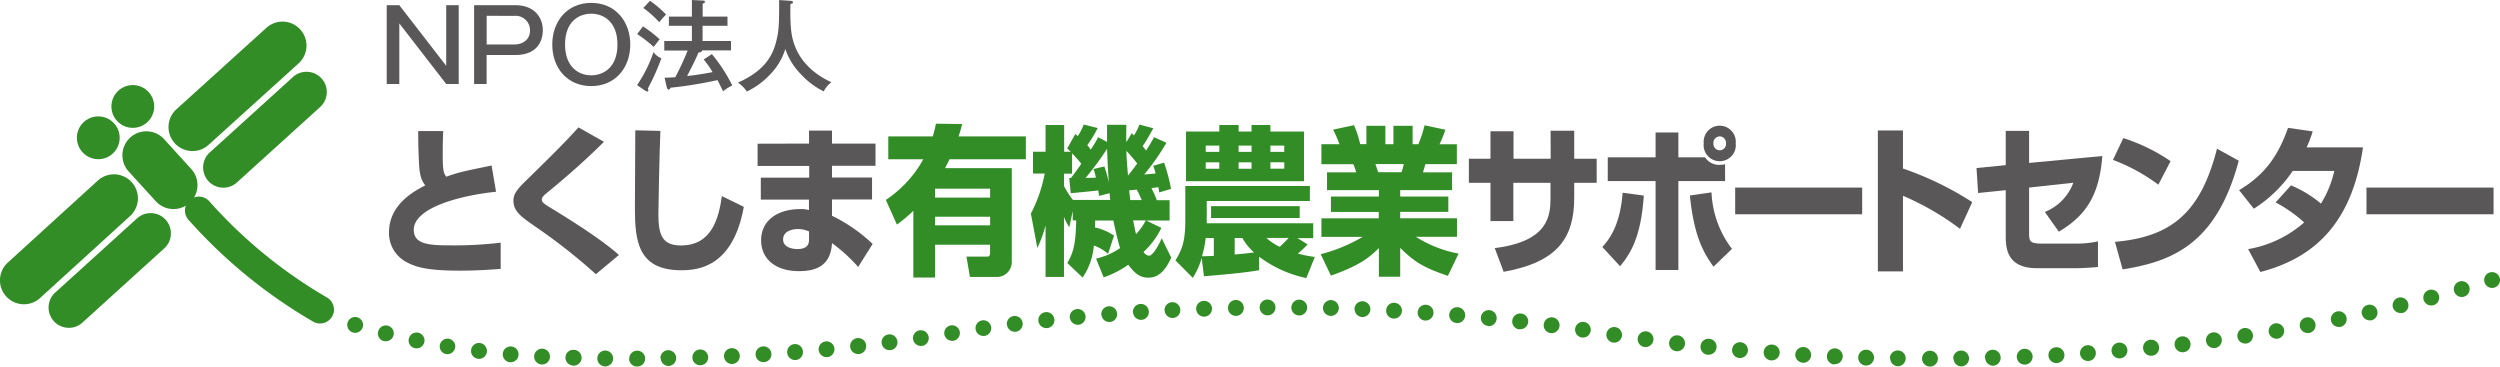
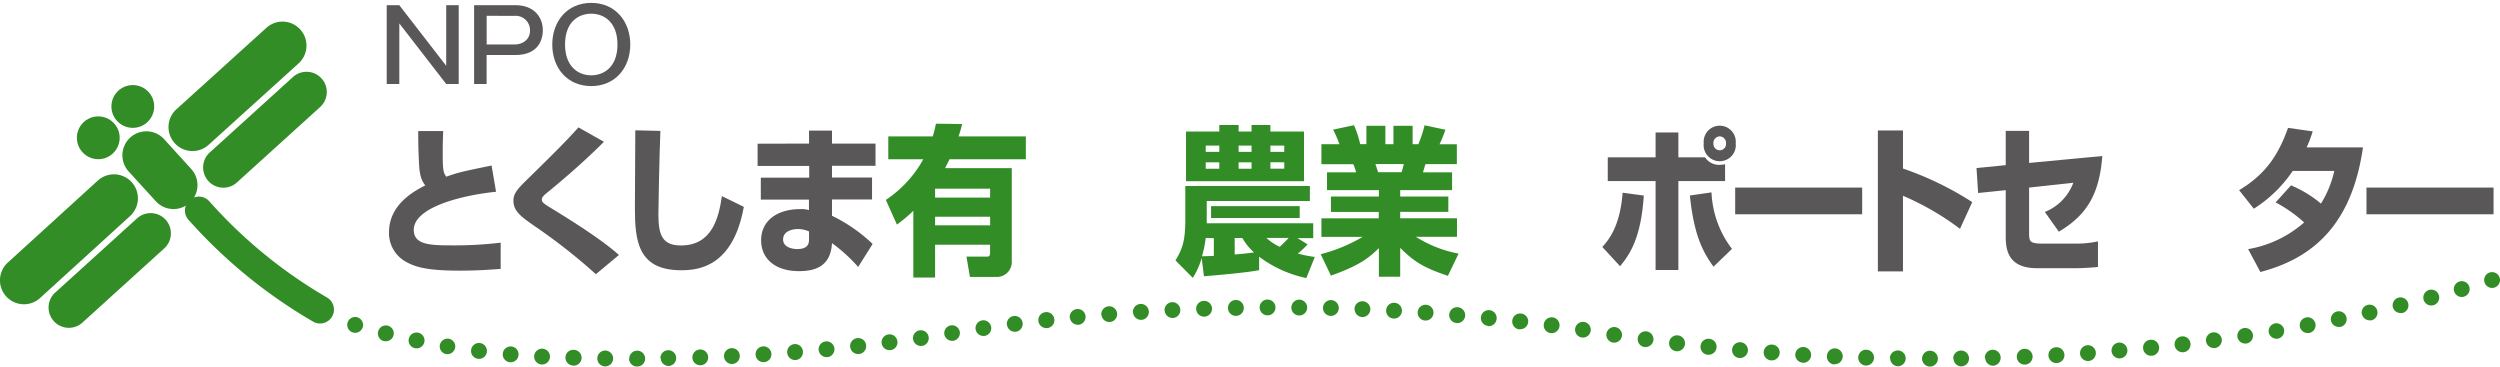
<svg xmlns="http://www.w3.org/2000/svg" viewBox="0 0 561.9 82.39">
  <defs>
    <style>.cls-1{fill:#595757;}.cls-2{fill:#338d27;}</style>
  </defs>
  <title>logo_sp</title>
  <g id="レイヤー_2" data-name="レイヤー 2">
    <g id="レイヤー_1-2" data-name="レイヤー 1">
      <path class="cls-1" d="M89.75,1.17l10.54,13.62V1.17h2.81V18.88h-2.81L89.75,5.26V18.88H86.92V1.17Z" />
      <path class="cls-1" d="M115.85,1.17C120,1.17,122,3.82,122,6.79c0,.67,0,5.57-6.16,5.57h-6.47v6.52h-2.81V1.17Zm-6.47,2.38V10h6.22c1.78,0,3.53-1,3.53-3.19a3.23,3.23,0,0,0-3.53-3.24Z" />
      <path class="cls-1" d="M141.66,10c0,5.31-3.44,9.35-8.77,9.35s-8.76-4-8.76-9.35c0-5.08,3.23-9.35,8.76-9.35S141.66,4.94,141.66,10ZM127,10c0,5,3,6.93,5.89,6.93,2.68,0,5.89-1.71,5.89-6.93,0-5-3-6.92-5.89-6.92S127,4.94,127,10Z" />
-       <path class="cls-1" d="M143.19,19.13a30.32,30.32,0,0,0,3.69-7.42,3.94,3.94,0,0,0,1.77,1.39,50.25,50.25,0,0,1-3.05,6.81,1.05,1.05,0,0,1,.13.39.25.25,0,0,1-.25.27.81.81,0,0,1-.42-.16Zm1.33-13.2a28.89,28.89,0,0,1,3.75,2.9c-.36.41-1,1.28-1.33,1.71a30.89,30.89,0,0,0-3.73-2.88ZM146.09.18a22,22,0,0,1,3.62,3.1A14.52,14.52,0,0,0,148.18,5a22.82,22.82,0,0,0-3.59-3.21Zm17.42,3.55V5.8h-5.6V9.21h6.39v2.12h-6.48c-.06.38-.56.45-.83.49-.61,1.42-1.05,2.36-2.56,5.26,2.61-.27,4.67-.67,5.73-.87a20.12,20.12,0,0,0-2-2.84L160,12.16a35.62,35.62,0,0,1,4.59,7.06,9.51,9.51,0,0,0-2.07,1.3c-.2-.4-1.06-2.16-1.26-2.52a89.66,89.66,0,0,1-10.54,1.71c-.07.2-.23.41-.45.41s-.36-.3-.41-.5l-.49-2.16c.43,0,.92,0,2.41-.11a62,62,0,0,0,2.78-6h-5.26V9.21h6.21V5.8h-5.17V3.73h5.17V0l2.4.12c.2,0,.52,0,.52.29s-.2.31-.5.4V3.73Z" />
-       <path class="cls-1" d="M177.65.18c.23,0,.59.09.59.34s-.14.2-.59.4c-.06,4.2.09,6.41.63,8.29,1.24,4.34,4.45,7.38,8.59,9.27a5.77,5.77,0,0,0-1.73,2.06,17.59,17.59,0,0,1-5.26-4A14.56,14.56,0,0,1,176.51,11a14,14,0,0,1-3.37,5.68,17.5,17.5,0,0,1-5.28,3.89,7.54,7.54,0,0,0-2-2c4.47-2,7.26-4.6,8.41-8.56.85-2.94.85-4.59.85-10Z" />
      <path class="cls-1" d="M99.61,29.46c-.07,1.69-.1,2.95-.1,4.71,0,3.64.06,4.68.81,5.54,2.85-1,3.43-1.11,10.17-2.51l1,5.9C103.69,43.89,93,46.62,93,51.66c0,3.42,3.79,3.49,8.81,3.49a86.52,86.52,0,0,0,10.72-.61v5.9c-2,.14-5,.39-9.26.39-7.74,0-10.17-.93-12.18-2.08a7.34,7.34,0,0,1-3.66-6.51c0-6.3,5.67-9.29,8.16-10.58-.45-.58-1.23-1.51-1.39-4.57S94,32.19,94,29.46Z" />
      <path class="cls-1" d="M133.93,61.63a128.06,128.06,0,0,0-13.7-10.76c-3.08-2.16-4.83-3.38-4.83-5.76,0-1.76,1.07-2.81,3.7-5.36,6-5.9,8.45-8.35,10.91-11.12l5.73,3.24c-4.79,4.82-10.59,9.68-12.69,11.37-.55.47-1.27,1-1.27,1.58,0,.72.59,1,1.65,1.69,3,1.84,11.5,7,15.68,10.8Z" />
      <path class="cls-1" d="M148.43,29.42c-.23,5.37-.45,17.67-.45,18.75,0,4.64.87,7,5.08,7,7.06,0,8.51-6.37,9.19-11.09l4.93,2.41c-2.46,13.64-10.4,14.25-14.09,14.25-9.71,0-10.39-6.62-10.39-14,0-2.74.09-14.94.09-17.45Z" />
      <path class="cls-1" d="M181.84,32.27V29.35H187v2.92h9.78v5H187v2.63h9v4.93h-9v3.67a35.56,35.56,0,0,1,9.13,6.33L192.88,60A36,36,0,0,0,187,54.65c-.29,5-3.46,6.29-7.41,6.29-5.51,0-8.52-2.91-8.52-6.94,0-4.36,3.56-7,8.81-7a5.82,5.82,0,0,1,1.94.22V44.86H171V39.93h10.88V37.3H170.28v-5Zm0,19.75a6.18,6.18,0,0,0-2.49-.54c-1.2,0-3.34.43-3.34,2.34s2.4,2.16,3.14,2.16c2.72,0,2.69-1.48,2.69-2.38Z" />
      <path class="cls-2" d="M199.1,44.93a26,26,0,0,0,8.42-9.14h-7.87V30.65h10a27.59,27.59,0,0,0,.71-2.85l5.9.08c-.2.79-.42,1.62-.81,2.77h15.12v5.14H213.41c-.26.54-.55,1.15-1,2h15v20.9a3.37,3.37,0,0,1-3.21,3.56H218l-.78-4.57h4.63c.48,0,.68-.21.68-.9V55H210.17v7.38h-4.89v-15a34.09,34.09,0,0,1-3.69,3.1Zm11.07-2.52v2h12.37v-2Zm0,6.3v1.94h12.37V48.71Z" />
-       <path class="cls-2" d="M249.05,57.06a9.28,9.28,0,0,0-3.2-1.87,14.69,14.69,0,0,1-2.53,7.19l-3.43-3.27c1.36-2.31,1.88-4.21,2-9.57h-.78V47.45l-.78,3.63a13.26,13.26,0,0,1-1.19-2.33V62.24H235V50.65a27.44,27.44,0,0,1-1.85,5.08L231.7,48a32.26,32.26,0,0,0,3.11-9h-2.63v-4.9H235v-6h4.18v6h1.49c-.3-.25-.39-.36-.81-.72l1.84-3.27c.07.07.46.4.55.47a13,13,0,0,0,1.33-2.59l3.14.79a30.2,30.2,0,0,1-2.33,3.85c.23.29.42.5.78,1a28.48,28.48,0,0,0,1.65-2.78l2,1.05c0-1.66,0-2.66,0-3.85h4.34c0,1-.06,2.12,0,3.88l1.23-2a4.14,4.14,0,0,0,.49.51A14.46,14.46,0,0,0,256.11,28l3.11.83c-.78,1.43-1.78,3.16-2.39,4,.35.5.55.72.77,1,.88-1.37,1.33-2.12,1.78-3l2.79,1.26a52.29,52.29,0,0,1-5,7.13l2.56-.22a14.67,14.67,0,0,0-.52-1.73l2.43-.72a38.8,38.8,0,0,1,1.56,5.9l-2.66.8c-.13-.9-.16-1-.19-1.19-.42.07-.84.14-1.56.21A21,21,0,0,1,260,45h2.88v4.57h-5.25l3.4,1.65a18.06,18.06,0,0,1-4,5.4,1.68,1.68,0,0,0,1.2.86c1.07,0,2.56-3.2,2.88-3.92l2.14,4.35c-.81,1.73-2.2,4.5-5.12,4.5-1.52,0-2.85-.57-4.53-2.91a22.26,22.26,0,0,1-5.54,2.84l-1.71-4.21a15.89,15.89,0,0,0,5.4-2.37c-.64-2-1.29-5.15-1.52-6.19h-4.08c0,.5,0,1.33-.06,1.54a12.66,12.66,0,0,1,4.3,1.84ZM240.31,40l.39,0c.2-.25,1.1-1.37,2.33-3.2-.74-.94-1.55-1.8-2.07-2.34v4.57h-1.81v2.8a19.52,19.52,0,0,0,2,3.1h8.38c-.09-.87-.09-1.08-.13-1.51l-2.39.61c-.07-.65-.1-.87-.17-1.23-.48.08-5.11.54-6.18.62Zm6-.07a9.75,9.75,0,0,0-.55-1.94l2.46-.58a31.75,31.75,0,0,1,1,3.56c-.07-1-.26-3.34-.39-7.52A73.48,73.48,0,0,1,244,40Zm7.29-.54c1.23-1.58,1.68-2.19,2-2.63a29.2,29.2,0,0,0-2.43-2.84c0,.72.07,2.3.36,5.47Zm3,5.58a19.35,19.35,0,0,0-1.1-2.34c-.33,0-.55.07-1.69.14,0,.36.07.83.23,2.2Zm-1.91,4.57c.29,1.47.42,2.19.65,3.09a14.8,14.8,0,0,0,2.2-3.09Z" />
      <path class="cls-2" d="M283,60.73c-3.07.57-8.93,1.08-12.4,1.36l-.51-4.1a16.74,16.74,0,0,1-2,4.46l-3.89-3.92c1.62-2.66,2.21-4.57,2.21-9.17V41.8h28v3.38H271.23v5h23.93v3.34h-3.53l2.27,1.41A20.89,20.89,0,0,1,291.69,57a28.38,28.38,0,0,0,3.83.75l-1.91,4.75A26.94,26.94,0,0,1,283,57.7ZM266.57,29.57h7.48V28.09h4.34v1.48h2.91V28.09h4.24v1.48h7.55V40.72H266.57ZM271,53.49a25.26,25.26,0,0,1-.84,4.11c.36,0,2.4-.08,2.66-.08v-4Zm0-20.76v1.41h3.05V32.73Zm0,3.75v1.44h3.05V36.48Zm21.12,9.85V49H272.2V46.33Zm-14.61,7.16V57.2c1.33-.11,2.88-.25,4.34-.47a12.44,12.44,0,0,1-2.62-3.24Zm.88-20.76v1.41h2.91V32.73Zm0,3.75v1.44h2.91V36.48Zm6.25,17a12,12,0,0,0,3,2c.07-.07,1-.93,2-2Zm.9-20.76v1.41h3.11V32.73Zm0,3.75v1.44h3.11V36.48Z" />
      <path class="cls-2" d="M296.84,57.13a35.83,35.83,0,0,0,9.42-3.89H297V49.07h12.89V47.63H299.14V44.18h10.78V42.74H298.26v-4h6.54a9.76,9.76,0,0,0-.64-1.84H297V32.41h4.05a26.12,26.12,0,0,0-1.42-3.27l4.69-1a22.27,22.27,0,0,1,1.39,4.25h1.4V28.27h4.27v4.14h1.81V28.27h4.31v4.14h1.29a27.68,27.68,0,0,0,1.4-4.25l4.69,1a32.32,32.32,0,0,1-1.33,3.27h3.89v4.46h-7.06l-.55,1.84h6.54v4H314.71v1.44h10.82v3.45H314.71v1.44h12.76v4.17h-9.23A27.33,27.33,0,0,0,327.83,57l-2.4,5c-5.05-1.72-7.35-2.91-10.72-6.29V62.2h-4.79V55.76c-2.27,2.23-4.37,3.92-10.78,6.19Zm12.3-20.26c.1.29.52,1.59.62,1.84H315a12.32,12.32,0,0,0,.51-1.84Z" />
-       <path class="cls-1" d="M348.51,29.39h5.31v6.29h5.05v5.4h-5.05v3.35c0,9.14-3.82,14.5-15.86,16.66l-2-5.33c12.18-1.51,12.53-7.38,12.53-11.33V41.08h-8.35v8.6H335v-8.6h-4.86v-5.4H335V29.5h5.18v6.18h8.35Z" />
      <path class="cls-1" d="M360.14,55.51c1.42-1.58,4-4.64,4.56-12.2l4.76.65c-.61,9.28-3,13.1-5.34,15.87Zm17.09-25.73v5.58h6a3.74,3.74,0,0,0,3.3,1.69,5.65,5.65,0,0,0,1.2-.14v3.78H377.23v20h-5.12v-20H361.36V35.36h10.75V29.78Zm7.45,13.46a22.38,22.38,0,0,0,4.6,12.7l-4.15,4c-2.17-3-4.4-6.8-5.31-16Zm5.44-11.05a3.62,3.62,0,1,1-7.19,0,3.61,3.61,0,1,1,7.19,0Zm-5,0a1.42,1.42,0,1,0,2.82,0,1.46,1.46,0,0,0-1.4-1.54A1.48,1.48,0,0,0,385.1,32.19Z" />
      <path class="cls-1" d="M418.54,42.16v6H390v-6Z" />
      <path class="cls-1" d="M427.71,29.32v8.56a71.09,71.09,0,0,1,15.57,7.55l-2.75,6A61.13,61.13,0,0,0,427.71,44V61h-5.64V29.32Z" />
      <path class="cls-1" d="M472.52,35.07c-.65,8.06-3.08,13.06-9.78,17l-3.14-4.43A11.31,11.31,0,0,0,466,41.08l-9.94,1.08V52.27c0,1.94.1,2.48,2.91,2.48h7.52a22.71,22.71,0,0,0,5.05-.5V60c-1.17.14-3.66.28-4.89.28h-8.84c-6.93,0-7-4.78-7-7.41V42.74l-6.21.64-.36-5.61,6.57-.65v-7.7h5.25v7.2Z" />
-       <path class="cls-1" d="M485.11,41.51a41.06,41.06,0,0,0-10.2-5.57l2.33-4.9a40.83,40.83,0,0,1,10.62,5.18Zm-9.75,12.85c12.6-1.12,19.24-6.44,22.93-20.94l4.89,2.7c-5,18.78-15,22.66-26.1,24.43Z" />
      <path class="cls-1" d="M514.93,41.66a26.22,26.22,0,0,1,6.73,4.1,23.8,23.8,0,0,0,3-7.34h-9.35a29.58,29.58,0,0,1-8.74,8.49l-3.31-4.17c6-3.57,8.87-8,11-14l5.54.79a27.43,27.43,0,0,1-1.36,3.6h12.66c-2.24,15.5-9.52,24.5-23.06,28l-2.75-5.14a25.43,25.43,0,0,0,12.59-6,31.32,31.32,0,0,0-6.41-4.5Z" />
      <path class="cls-1" d="M560.45,42.16v6H531.89v-6Z" />
      <circle class="cls-2" cx="22.09" cy="30.97" r="4.81" />
      <circle class="cls-2" cx="29.85" cy="23.93" r="4.81" />
      <path class="cls-2" d="M36.9,31.29a5.38,5.38,0,0,0-8,7.23L35,45.21A5.38,5.38,0,0,0,43,38Z" />
      <path class="cls-2" d="M1.77,59a5.38,5.38,0,1,0,7.22,8L29.22,48.57a5.38,5.38,0,0,0-7.22-8Z" />
      <path class="cls-2" d="M12.27,65.88a4.56,4.56,0,0,0,6.12,6.75L36.92,55.82a4.55,4.55,0,0,0-6.12-6.74Z" />
      <path class="cls-2" d="M59.88,6.25a5.38,5.38,0,0,1,7.23,8L46.88,32.56a5.38,5.38,0,0,1-7.23-8Z" />
      <path class="cls-2" d="M65.76,17.39a4.55,4.55,0,1,1,6.11,6.74L53.34,40.93a4.55,4.55,0,1,1-6.11-6.74Z" />
      <path class="cls-2" d="M71.93,72.71a3.07,3.07,0,0,1-1.57-.43,114,114,0,0,1-28-22.88,3.13,3.13,0,1,1,4.68-4.16A107.81,107.81,0,0,0,73.5,66.87a3.13,3.13,0,0,1-1.57,5.84Z" />
      <path class="cls-2" d="M432,80.6a1.77,1.77,0,0,1,1.78-1.77h0a1.77,1.77,0,0,1,1.78,1.78h0a1.78,1.78,0,0,1-1.78,1.78h0A1.79,1.79,0,0,1,432,80.6Zm-290.57,0a1.79,1.79,0,0,1,1.78-1.79h0A1.78,1.78,0,0,1,145,80.59h0a1.77,1.77,0,0,1-1.77,1.79h0A1.78,1.78,0,0,1,141.39,80.61ZM136,82.35a1.78,1.78,0,0,1-1.75-1.81h0a1.78,1.78,0,0,1,1.8-1.75h0a1.79,1.79,0,0,1,1.76,1.81h0a1.79,1.79,0,0,1-1.79,1.75h0Zm303-1.76a1.77,1.77,0,0,1,1.76-1.8h0a1.78,1.78,0,0,1,1.8,1.76h0a1.78,1.78,0,0,1-1.76,1.8h0A1.78,1.78,0,0,1,439.08,80.59Zm-14.24-.07a1.78,1.78,0,0,1,1.81-1.75h0a1.77,1.77,0,0,1,1.75,1.8h0a1.77,1.77,0,0,1-1.8,1.75h0A1.79,1.79,0,0,1,424.84,80.52Zm-276.33,0a1.78,1.78,0,0,1,1.74-1.81h0a1.78,1.78,0,0,1,1.81,1.74h0a1.78,1.78,0,0,1-1.74,1.81h0A1.78,1.78,0,0,1,148.51,80.55Zm297.68-.08a1.78,1.78,0,0,1,1.73-1.83h0a1.78,1.78,0,0,1,1.83,1.73h0A1.79,1.79,0,0,1,448,82.2h0A1.79,1.79,0,0,1,446.19,80.47Zm-317.3,1.72a1.78,1.78,0,0,1-1.72-1.84h0A1.76,1.76,0,0,1,129,78.63h0a1.78,1.78,0,0,1,1.72,1.83h0a1.79,1.79,0,0,1-1.78,1.73h-.05Zm290.56,0h0a1.78,1.78,0,0,1-1.72-1.83h0a1.78,1.78,0,0,1,1.83-1.73h0a1.79,1.79,0,0,1,1.73,1.83h0a1.79,1.79,0,0,1-1.78,1.73h-.06ZM155.62,80.39a1.77,1.77,0,0,1,1.72-1.84h0a1.77,1.77,0,0,1,1.83,1.71h0a1.77,1.77,0,0,1-1.71,1.84h-.07A1.77,1.77,0,0,1,155.62,80.39Zm297.67-.14A1.79,1.79,0,0,1,455,78.4h0a1.77,1.77,0,0,1,1.85,1.7h0a1.78,1.78,0,0,1-1.7,1.85h-.08A1.77,1.77,0,0,1,453.29,80.25ZM121.74,81.92a1.77,1.77,0,0,1-1.68-1.87h0a1.77,1.77,0,0,1,1.86-1.68h0a1.79,1.79,0,0,1,1.69,1.87h0a1.77,1.77,0,0,1-1.78,1.68h-.09Zm290.57,0h0A1.78,1.78,0,0,1,410.62,80h0a1.78,1.78,0,0,1,1.85-1.7h0a1.79,1.79,0,0,1,1.7,1.86h0a1.78,1.78,0,0,1-1.78,1.7h-.08ZM162.73,80.11a1.77,1.77,0,0,1,1.68-1.86h0a1.78,1.78,0,0,1,1.87,1.69h0a1.79,1.79,0,0,1-1.69,1.87h-.09A1.78,1.78,0,0,1,162.73,80.11Zm297.68-.19a1.76,1.76,0,0,1,1.67-1.87h0A1.78,1.78,0,0,1,464,79.72h0a1.79,1.79,0,0,1-1.68,1.88h-.1A1.77,1.77,0,0,1,460.41,79.92Zm-55.23,1.59h0a1.77,1.77,0,0,1-1.67-1.88h0A1.77,1.77,0,0,1,405.39,78h0a1.78,1.78,0,0,1,1.67,1.88h0a1.78,1.78,0,0,1-1.78,1.67h-.1Zm-290.61-.09h0A1.79,1.79,0,0,1,113,79.49h0a1.79,1.79,0,0,1,1.93-1.62h0a1.77,1.77,0,0,1,1.61,1.93h0a1.78,1.78,0,0,1-1.77,1.63h-.16Zm55.26-1.68a1.77,1.77,0,0,1,1.66-1.89h0a1.78,1.78,0,0,1,1.89,1.66h0a1.78,1.78,0,0,1-1.66,1.89h-.12A1.77,1.77,0,0,1,169.83,79.74Zm297.68-.24a1.79,1.79,0,0,1,1.65-1.91h0a1.78,1.78,0,0,1,1.9,1.65h0a1.78,1.78,0,0,1-1.65,1.9h-.13A1.79,1.79,0,0,1,467.51,79.5ZM398.05,81h0a1.77,1.77,0,0,1-1.64-1.91h0a1.77,1.77,0,0,1,1.9-1.64h0A1.77,1.77,0,0,1,400,79.39h0A1.78,1.78,0,0,1,398.18,81h-.13ZM176.93,79.25a1.77,1.77,0,0,1,1.63-1.91h0A1.77,1.77,0,0,1,180.47,79h0a1.78,1.78,0,0,1-1.63,1.92h-.14A1.77,1.77,0,0,1,176.93,79.25Zm-69.5,1.39h0a1.77,1.77,0,0,1-1.54-2h0a1.79,1.79,0,0,1,2-1.54h0a1.79,1.79,0,0,1,1.54,2h0a1.79,1.79,0,0,1-1.76,1.56h0ZM474.6,79A1.79,1.79,0,0,1,476.22,77h0a1.8,1.8,0,0,1,1.93,1.62h0a1.78,1.78,0,0,1-1.62,1.93h-.16A1.78,1.78,0,0,1,474.6,79Zm-83.68,1.47h0a1.78,1.78,0,0,1-1.61-1.94h0a1.78,1.78,0,0,1,1.93-1.61h0a1.79,1.79,0,0,1,1.62,1.93h0a1.79,1.79,0,0,1-1.78,1.62h-.16ZM184,78.66a1.78,1.78,0,0,1,1.61-1.93h0a1.79,1.79,0,0,1,1.94,1.61h0A1.79,1.79,0,0,1,186,80.27h-.17A1.79,1.79,0,0,1,184,78.66Zm297.68-.34a1.78,1.78,0,0,1,1.59-1.95h0a1.78,1.78,0,0,1,2,1.59h0a1.78,1.78,0,0,1-1.59,2h-.18A1.79,1.79,0,0,1,481.69,78.32Zm-97.88,1.41a1.76,1.76,0,0,1-1.58-2h0a1.77,1.77,0,0,1,2-1.58h0a1.78,1.78,0,0,1,1.58,2h0A1.78,1.78,0,0,1,384,79.74h-.19Zm-283.49-.14a1.77,1.77,0,0,1-1.46-2h0a1.79,1.79,0,0,1,2-1.47h0a1.78,1.78,0,0,1,1.46,2h0a1.79,1.79,0,0,1-1.76,1.49h0ZM191.09,78a1.79,1.79,0,0,1,1.58-2h0a1.78,1.78,0,0,1,2,1.57h0a1.79,1.79,0,0,1-1.57,2h-.2A1.78,1.78,0,0,1,191.09,78Zm297.68-.39a1.78,1.78,0,0,1,1.56-2h0a1.78,1.78,0,0,1,2,1.56h0a1.78,1.78,0,0,1-1.56,2h-.21A1.78,1.78,0,0,1,488.77,77.57ZM376.71,78.93a1.78,1.78,0,0,1-1.55-2h0a1.78,1.78,0,0,1,2-1.55h0a1.78,1.78,0,0,1,1.55,2h0a1.78,1.78,0,0,1-1.77,1.57h-.21ZM198.16,77.16a1.78,1.78,0,0,1,1.54-2h0a1.78,1.78,0,0,1,2,1.54h0a1.77,1.77,0,0,1-1.54,2h-.22A1.77,1.77,0,0,1,198.16,77.16ZM93.25,78.26a1.76,1.76,0,0,1-1.37-2.1h0A1.78,1.78,0,0,1,94,74.78h0a1.79,1.79,0,0,1,1.38,2.11h0a1.79,1.79,0,0,1-1.74,1.41h0A1.61,1.61,0,0,1,93.25,78.26Zm402.58-1.55a1.77,1.77,0,0,1,1.53-2h0a1.78,1.78,0,0,1,2,1.52h0a1.78,1.78,0,0,1-1.53,2h0l-.24,0h0A1.78,1.78,0,0,1,495.83,76.71ZM369.62,78a1.78,1.78,0,0,1-1.52-2h0a1.78,1.78,0,0,1,2-1.52h0a1.78,1.78,0,0,1,1.52,2h0A1.79,1.79,0,0,1,369.86,78h0A1,1,0,0,1,369.62,78Zm-164.4-1.76a1.77,1.77,0,0,1,1.51-2h0a1.78,1.78,0,0,1,2,1.51h0a1.77,1.77,0,0,1-1.51,2h0a1.1,1.1,0,0,1-.25,0h0A1.77,1.77,0,0,1,205.22,76.24Zm297.66-.51a1.77,1.77,0,0,1,1.49-2h0a1.78,1.78,0,0,1,2,1.49h0a1.78,1.78,0,0,1-1.49,2h0l-.27,0h0A1.78,1.78,0,0,1,502.88,75.73ZM362.55,77a1.78,1.78,0,0,1-1.49-2h0a1.77,1.77,0,0,1,2-1.48h0a1.79,1.79,0,0,1,1.49,2h0a1.79,1.79,0,0,1-1.76,1.5h0A1.23,1.23,0,0,1,362.55,77Zm-276.3-.33A1.77,1.77,0,0,1,85,74.48h0a1.77,1.77,0,0,1,2.16-1.28h0a1.78,1.78,0,0,1,1.29,2.16h0a1.79,1.79,0,0,1-1.72,1.34h0A1.61,1.61,0,0,1,86.25,76.64Zm126-1.54a1.76,1.76,0,0,1,1.48-2h0a1.77,1.77,0,0,1,2,1.47h0a1.78,1.78,0,0,1-1.47,2h0l-.29,0h0A1.77,1.77,0,0,1,212.24,75.1Zm297.67-.46a1.78,1.78,0,0,1,1.46-2h0a1.78,1.78,0,0,1,2,1.46h0a1.78,1.78,0,0,1-1.46,2h0a1.46,1.46,0,0,1-.29,0h0A1.78,1.78,0,0,1,509.91,74.64ZM355.54,75.86h0a1.78,1.78,0,0,1-1.51-2h0a1.78,1.78,0,0,1,2-1.5h0a1.78,1.78,0,0,1,1.5,2h0a1.78,1.78,0,0,1-1.75,1.52h0ZM219.27,74a1.79,1.79,0,0,1,1.51-2h0a1.79,1.79,0,0,1,2,1.51h0a1.78,1.78,0,0,1-1.51,2h0l-.25,0h0A1.8,1.8,0,0,1,219.27,74Zm129.25.87a1.77,1.77,0,0,1-1.54-2h0a1.79,1.79,0,0,1,2-1.54h0a1.77,1.77,0,0,1,1.53,2h0a1.78,1.78,0,0,1-1.76,1.55h0Zm168.4-1.45a1.78,1.78,0,0,1,1.43-2.08h0a1.79,1.79,0,0,1,2.07,1.43h0A1.78,1.78,0,0,1,519,74.85h0a1.84,1.84,0,0,1-.33,0h0A1.78,1.78,0,0,1,516.92,73.43ZM79.31,74.73a1.79,1.79,0,0,1-1.19-2.22h0a1.77,1.77,0,0,1,2.21-1.19h0a1.79,1.79,0,0,1,1.2,2.22h0a1.78,1.78,0,0,1-1.71,1.26h0A1.84,1.84,0,0,1,79.31,74.73Zm147-1.7a1.77,1.77,0,0,1,1.54-2h0a1.78,1.78,0,0,1,2,1.54h0a1.79,1.79,0,0,1-1.54,2h-.23A1.77,1.77,0,0,1,226.33,73Zm115.15,1h0a1.78,1.78,0,0,1-1.56-2h0a1.78,1.78,0,0,1,2-1.56h0a1.78,1.78,0,0,1,1.57,2h0A1.79,1.79,0,0,1,341.69,74h-.21ZM233.39,72.16a1.79,1.79,0,0,1,1.58-2h0a1.78,1.78,0,0,1,2,1.58h0a1.77,1.77,0,0,1-1.57,2h-.2A1.78,1.78,0,0,1,233.39,72.16Zm290.53-.06A1.77,1.77,0,0,1,525.3,70h0a1.77,1.77,0,0,1,2.1,1.39h0A1.77,1.77,0,0,1,526,73.48h0a1.47,1.47,0,0,1-.36,0h0A1.77,1.77,0,0,1,523.92,72.1ZM334.44,73.25a1.77,1.77,0,0,1-1.59-1.94h0a1.77,1.77,0,0,1,1.94-1.6h0a1.79,1.79,0,0,1,1.59,2h0a1.79,1.79,0,0,1-1.77,1.6h-.18Zm-94-1.85a1.78,1.78,0,0,1,1.61-1.94h0a1.78,1.78,0,0,1,1.94,1.6h0A1.78,1.78,0,0,1,242.41,73h-.16A1.79,1.79,0,0,1,240.47,71.4Zm86.91,1.2a1.79,1.79,0,0,1-1.62-1.93h0a1.78,1.78,0,0,1,1.92-1.62h0A1.8,1.8,0,0,1,329.31,71h0a1.78,1.78,0,0,1-1.77,1.62h-.16Zm-79.82-1.85a1.79,1.79,0,0,1,1.64-1.91h0a1.78,1.78,0,0,1,1.91,1.63h0a1.77,1.77,0,0,1-1.63,1.91h-.14A1.79,1.79,0,0,1,247.56,70.75Zm72.76,1.3a1.78,1.78,0,0,1-1.65-1.91h0a1.78,1.78,0,0,1,1.9-1.64h0a1.77,1.77,0,0,1,1.65,1.9h0a1.79,1.79,0,0,1-1.77,1.65h-.13Zm210.56-1.41a1.78,1.78,0,0,1,1.35-2.12h0a1.77,1.77,0,0,1,2.12,1.34h0A1.78,1.78,0,0,1,533,72h0a1.72,1.72,0,0,1-.39,0h0A1.78,1.78,0,0,1,530.88,70.64Zm-276.22-.43a1.79,1.79,0,0,1,1.66-1.89h0A1.78,1.78,0,0,1,258.21,70h0a1.77,1.77,0,0,1-1.66,1.89h-.11A1.79,1.79,0,0,1,254.66,70.21Zm58.59,1.39h0a1.76,1.76,0,0,1-1.67-1.87h0a1.77,1.77,0,0,1,1.87-1.68h0a1.78,1.78,0,0,1,1.68,1.87h0a1.78,1.78,0,0,1-1.77,1.68h-.1Zm-51.48-1.82a1.77,1.77,0,0,1,1.69-1.86h0a1.78,1.78,0,0,1,1.86,1.69h0a1.77,1.77,0,0,1-1.68,1.86h-.09A1.78,1.78,0,0,1,261.77,69.78Zm42.69-.36a1.78,1.78,0,0,1,1.85-1.71h0A1.79,1.79,0,0,1,308,69.56h0a1.78,1.78,0,0,1-1.85,1.7h0A1.79,1.79,0,0,1,304.46,69.42Zm-33.74,1.75a1.78,1.78,0,0,1-1.84-1.71h0a1.78,1.78,0,0,1,1.72-1.84h0a1.77,1.77,0,0,1,1.84,1.71h0a1.78,1.78,0,0,1-1.72,1.84ZM299.08,71a1.78,1.78,0,0,1-1.73-1.82h0a1.78,1.78,0,0,1,1.82-1.73h0a1.78,1.78,0,0,1,1.74,1.82h0A1.78,1.78,0,0,1,299.13,71h-.05ZM276,69.24a1.78,1.78,0,0,1,1.74-1.82h0a1.79,1.79,0,0,1,1.82,1.75h0A1.78,1.78,0,0,1,277.81,71h0A1.78,1.78,0,0,1,276,69.24Zm14.24-.13a1.78,1.78,0,0,1,1.8-1.76h0a1.79,1.79,0,0,1,1.76,1.8h0a1.78,1.78,0,0,1-1.8,1.76h0A1.78,1.78,0,0,1,290.24,69.11Zm-7.12,0a1.76,1.76,0,0,1,1.77-1.78h0a1.78,1.78,0,0,1,1.79,1.76h0a1.78,1.78,0,0,1-1.77,1.79h0A1.78,1.78,0,0,1,283.12,69.12Zm254.7-.06a1.78,1.78,0,0,1,1.3-2.16h0a1.78,1.78,0,0,1,2.15,1.31h0a1.77,1.77,0,0,1-1.3,2.15h0a1.58,1.58,0,0,1-.43,0h0A1.76,1.76,0,0,1,537.82,69.06Zm6.9-1.73A1.78,1.78,0,0,1,546,65.16h0a1.78,1.78,0,0,1,2.18,1.26h0a1.78,1.78,0,0,1-1.26,2.18h0a1.88,1.88,0,0,1-.46.06h0A1.78,1.78,0,0,1,544.72,67.33Zm6.87-1.85a1.78,1.78,0,0,1,1.22-2.21h0a1.78,1.78,0,0,1,2.2,1.22h0a1.77,1.77,0,0,1-1.22,2.2h0a1.66,1.66,0,0,1-.49.07h0A1.78,1.78,0,0,1,551.59,65.48Zm6.83-2a1.78,1.78,0,0,1,1.17-2.23h0a1.79,1.79,0,0,1,2.23,1.17h0a1.79,1.79,0,0,1-1.17,2.23h0a1.67,1.67,0,0,1-.53.08h0A1.79,1.79,0,0,1,558.42,63.47Z" />
    </g>
  </g>
</svg>